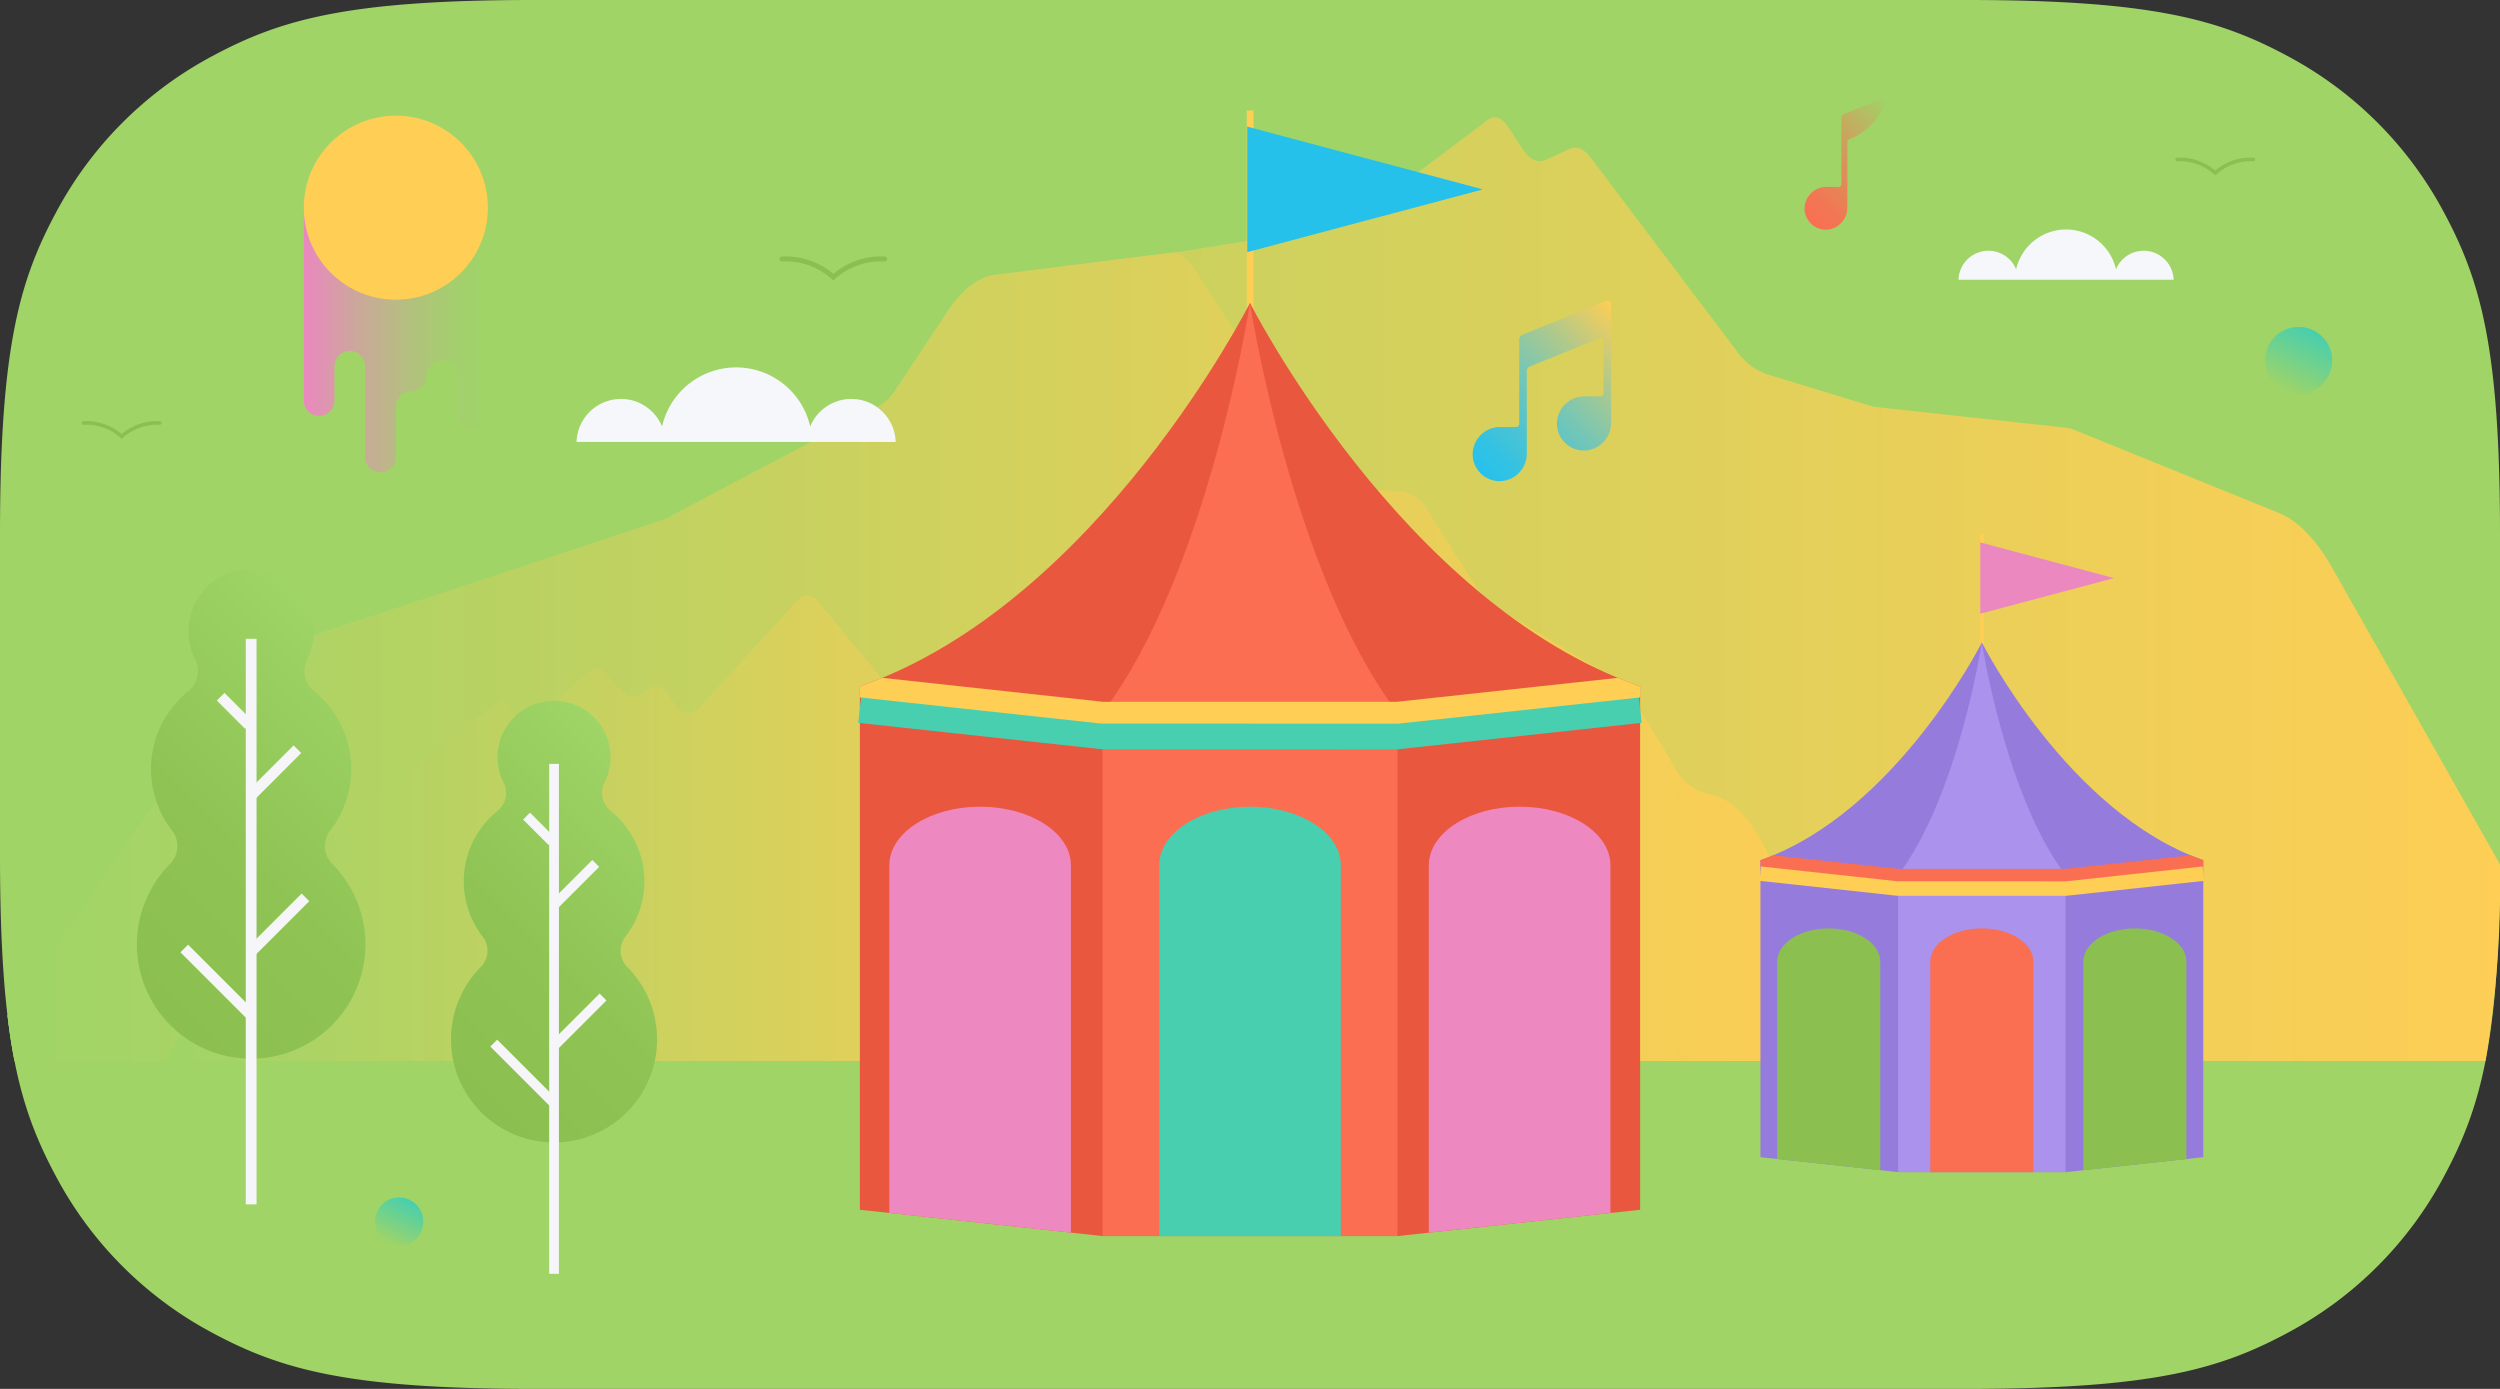
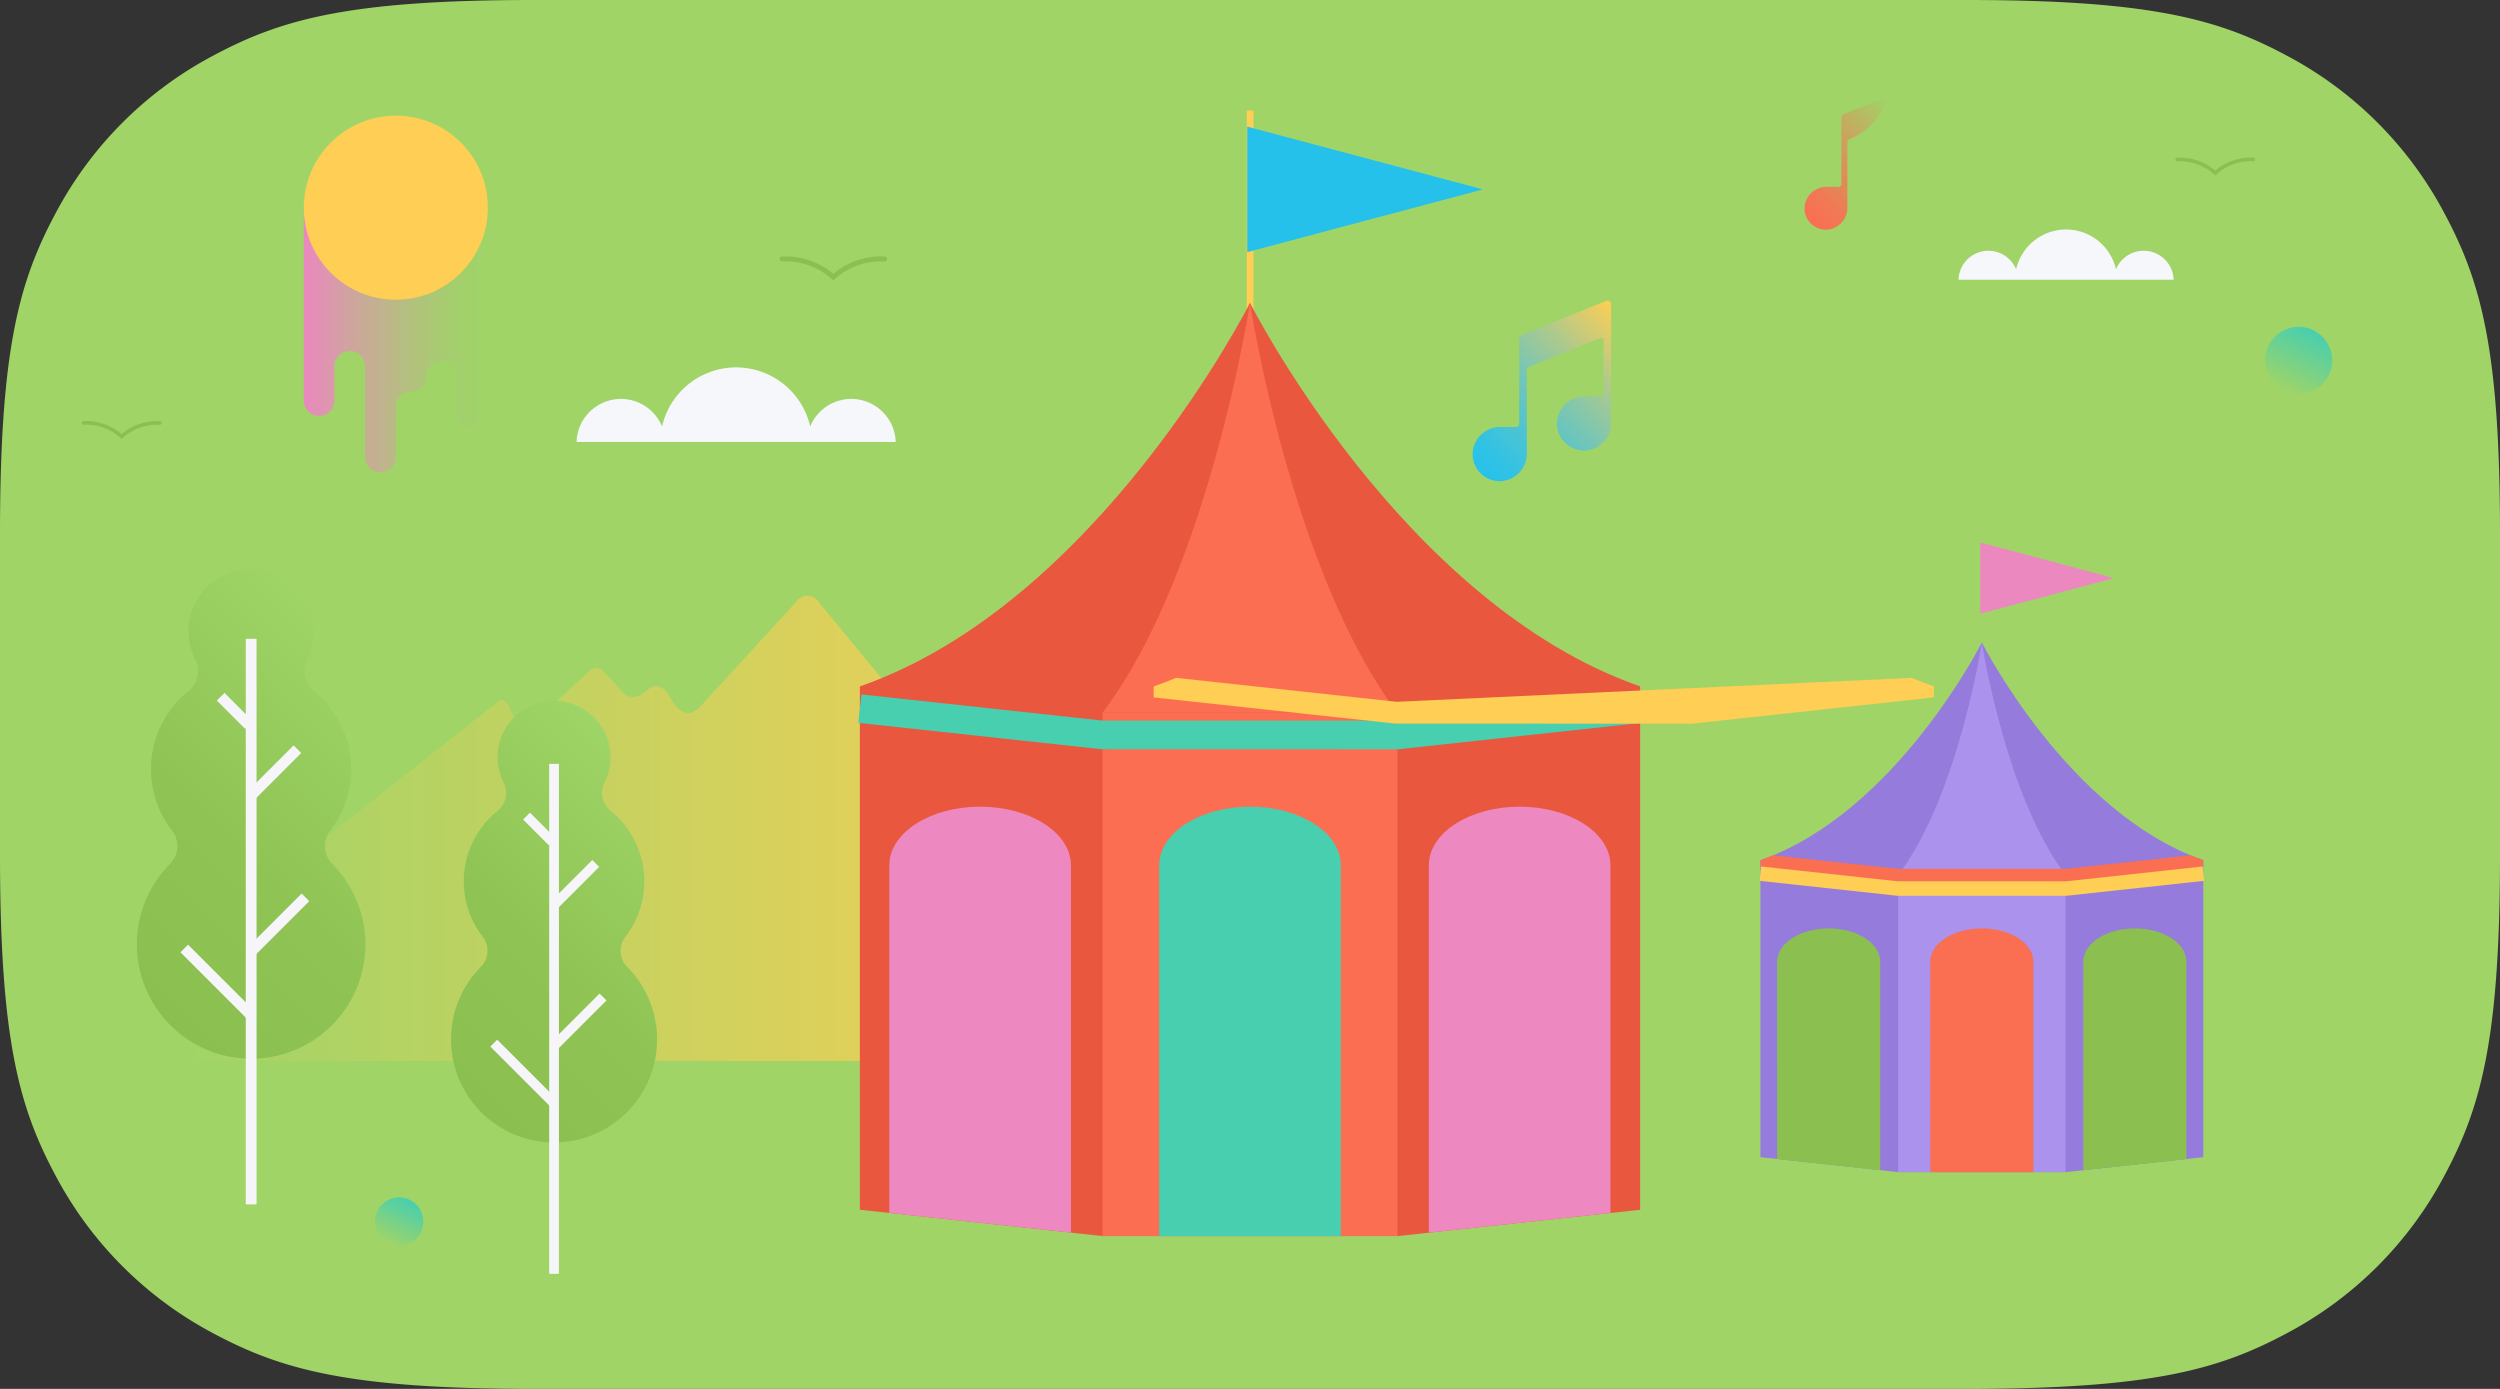
<svg xmlns="http://www.w3.org/2000/svg" xmlns:xlink="http://www.w3.org/1999/xlink" viewBox="0 0 200 111.111">
  <rect x="0" y="0" width="200" height="111.111" fill="#333333" stroke="none" />
  <defs>
    <style>.cls-1{fill:#a0d467;}.cls-1,.cls-2,.cls-3{fill-rule:evenodd;}.cls-2{fill:url(#linear-gradient);}.cls-3{fill:url(#linear-gradient-2);}.cls-4{fill:url(#linear-gradient-3);}.cls-12,.cls-20,.cls-24,.cls-27,.cls-28,.cls-5{fill:none;stroke-miterlimit:10;}.cls-12,.cls-5{stroke:#fece55;}.cls-5{stroke-width:0.305px;}.cls-6{fill:#957bdc;}.cls-7{fill:#ab92ec;}.cls-8{fill:#fa6e52;}.cls-9{fill:#fece55;}.cls-10{fill:#eb88bf;}.cls-11{fill:#8bc051;}.cls-12{stroke-width:0.538px;}.cls-13{fill:#e9573e;}.cls-14{fill:#fb6e52;}.cls-15{fill:#47cfaf;}.cls-16{fill:#26c1eb;}.cls-17{fill:#ed88c0;}.cls-18{fill:url(#linear-gradient-4);}.cls-19{fill:url(#linear-gradient-5);}.cls-20,.cls-24{stroke:#f6f6fa;}.cls-20{stroke-width:0.862px;}.cls-21{fill:#f6f7fa;}.cls-22{fill:url(#linear-gradient-6);}.cls-23{fill:url(#linear-gradient-7);}.cls-24{stroke-width:0.777px;}.cls-25{fill:url(#linear-gradient-8);}.cls-26{fill:url(#linear-gradient-9);}.cls-27,.cls-28{stroke:#8bc051;stroke-linecap:round;}.cls-27{stroke-width:0.398px;}.cls-28{stroke-width:0.295px;}.cls-29{fill:url(#linear-gradient-10);}</style>
    <linearGradient id="linear-gradient" x1="0.602" y1="47.134" x2="199.995" y2="47.134" gradientUnits="userSpaceOnUse">
      <stop offset="0" stop-color="#9fd467" />
      <stop offset="1" stop-color="#fece55" />
    </linearGradient>
    <linearGradient id="linear-gradient-2" x1="0.602" y1="52.55" x2="146.433" y2="52.55" xlink:href="#linear-gradient" />
    <linearGradient id="linear-gradient-3" x1="13.323" y1="66.265" x2="95.779" y2="66.265" xlink:href="#linear-gradient" />
    <linearGradient id="linear-gradient-4" x1="24.305" y1="27.203" x2="39.03" y2="27.203" gradientUnits="userSpaceOnUse">
      <stop offset="0" stop-color="#eb88bf" />
      <stop offset="0.293" stop-color="#cba89a" />
      <stop offset="0.573" stop-color="#b3c07e" />
      <stop offset="0.817" stop-color="#a4cf6d" />
      <stop offset="1" stop-color="#9fd467" />
    </linearGradient>
    <linearGradient id="linear-gradient-5" x1="8.837" y1="77.21" x2="31.351" y2="54.696" gradientUnits="userSpaceOnUse">
      <stop offset="0" stop-color="#8bc051" />
      <stop offset="0.424" stop-color="#8fc455" />
      <stop offset="0.879" stop-color="#9bd062" />
      <stop offset="1" stop-color="#9fd467" />
    </linearGradient>
    <linearGradient id="linear-gradient-6" x1="118.335" y1="37.75" x2="130.379" y2="25.706" gradientUnits="userSpaceOnUse">
      <stop offset="0" stop-color="#27c1ec" />
      <stop offset="0.096" stop-color="#30c2e5" />
      <stop offset="0.256" stop-color="#4ac3d4" />
      <stop offset="0.46" stop-color="#73c6b7" />
      <stop offset="0.7" stop-color="#acc98e" />
      <stop offset="0.968" stop-color="#f5cd5b" />
      <stop offset="1" stop-color="#fece55" />
    </linearGradient>
    <linearGradient id="linear-gradient-7" x1="34.176" y1="84.648" x2="54.476" y2="64.348" xlink:href="#linear-gradient-5" />
    <linearGradient id="linear-gradient-8" x1="32.79" y1="95.994" x2="31.077" y2="99.458" gradientUnits="userSpaceOnUse">
      <stop offset="0" stop-color="#47cfaf" />
      <stop offset="1" stop-color="#9fd467" />
    </linearGradient>
    <linearGradient id="linear-gradient-9" x1="185.081" y1="26.428" x2="182.7" y2="31.246" xlink:href="#linear-gradient-8" />
    <linearGradient id="linear-gradient-10" x1="143.931" y1="16.937" x2="151.889" y2="8.979" gradientUnits="userSpaceOnUse">
      <stop offset="0" stop-color="#fa6e52" />
      <stop offset="0.168" stop-color="#f27754" />
      <stop offset="0.447" stop-color="#db9159" />
      <stop offset="0.8" stop-color="#b7ba62" />
      <stop offset="1" stop-color="#9fd467" />
    </linearGradient>
  </defs>
  <g id="Layer_2" data-name="Layer 2">
    <g id="Layer_1-2" data-name="Layer 1">
      <path class="cls-1" d="M42.731,0H157.269c14.859,0,20.247,1.547,25.679,4.452a30.288,30.288,0,0,1,12.6,12.6C198.453,22.485,200,27.873,200,42.731V68.38c0,14.859-1.547,20.247-4.452,25.679a30.288,30.288,0,0,1-12.6,12.6c-5.432,2.905-10.82,4.452-25.679,4.452H42.731c-14.859,0-20.247-1.547-25.679-4.452A30.288,30.288,0,0,1,4.452,94.059C1.547,88.626,0,83.238,0,68.38V42.731C0,27.873,1.547,22.485,4.452,17.053A30.288,30.288,0,0,1,17.053,4.452C22.485,1.547,27.873,0,42.731,0Z" />
-       <path class="cls-2" d="M1.162,84.874H198.838a85.034,85.034,0,0,0,1.157-15.728L186.582,45.433c-1.286-2.275-2.749-3.777-4.283-4.4L165.99,34.41a2.824,2.824,0,0,0-.758-.195L149.876,32.541l-8.54-2.607a5.109,5.109,0,0,1-2.459-1.936L127.241,12.591c-.524-.694-1.12-.927-1.699-.663l-1.894.862c-.636.289-1.29-.022-1.846-.878l-1.138-1.752c-.502-.773-1.104-.973-1.665-.551l-11.089,8.348L94.632,20.102,79.601,21.993c-1.327.167-2.619,1.157-3.77,2.889l-4.203,6.324a3.709,3.709,0,0,1-1.284,1.266L53.157,41.55,22.134,51.8a5.661,5.661,0,0,0-2.7,2.299L.602,81.235C.759,82.56.945,83.769,1.162,84.874Z" />
-       <path class="cls-3" d="M1.162,84.874H146.433l-3.656-12.848c-1.328-4.666-3.334-7.688-5.543-8.349l-1.106-.331a4.168,4.168,0,0,1-2.164-1.998l-3.304-5.476a4.21,4.21,0,0,0-1.333-1.459L118.729,47.984l-4.439-7.04a2.946,2.946,0,0,0-2.106-1.616l-4.1-.275a3.027,3.027,0,0,1-2.157-1.611L95.553,21.516c-.601-.923-1.292-1.368-1.988-1.28L79.601,21.993c-1.327.167-2.619,1.157-3.77,2.889l-4.203,6.324a3.709,3.709,0,0,1-1.284,1.266L53.157,41.55,22.134,51.8a5.661,5.661,0,0,0-2.7,2.299L.602,81.235C.759,82.56.945,83.769,1.162,84.874Z" />
      <path class="cls-4" d="M13.323,84.874l5.612-11.297a6.749,6.749,0,0,1,1.724-2.317L39.857,56.111c.32-.252.666-.056.918.519l.378.865c.327.749.783.98,1.194.602l4.797-4.41a.768.768,0,0,1,1.197.083l1.389,1.497a1.135,1.135,0,0,0,1.643.242l.554-.414c.574-.429,1.19-.177,1.686.689l.109.189c.672,1.173,1.524,1.389,2.27.576l7.751-8.451a1.048,1.048,0,0,1,1.767.09l30.271,36.687Z" />
-       <line class="cls-5" x1="158.555" y1="42.663" x2="158.555" y2="55.032" />
      <path class="cls-6" d="M158.549,51.401s-6.88,13.636-17.714,17.411l6.23,4.233,11.483-.916,11.483.916,6.23-4.233C165.428,65.037,158.549,51.401,158.549,51.401Z" />
      <polygon class="cls-6" points="176.262 92.575 165.245 93.77 151.852 93.77 140.835 92.575 140.835 68.813 151.852 70.007 165.245 70.007 176.262 68.813 176.262 92.575" />
      <rect class="cls-7" x="151.852" y="70.007" width="13.393" height="23.762" />
      <path class="cls-8" d="M162.67,76.898c-.027-1.453-1.861-2.625-4.122-2.625s-4.095,1.172-4.122,2.625h-.001V93.774h8.246V76.898Z" />
      <path class="cls-7" d="M158.549,51.401s1.874,12.246,6.697,18.606H151.852C156.674,63.648,158.549,51.401,158.549,51.401Z" />
      <polygon class="cls-9" points="165.28 71.666 151.782 71.662 140.765 70.467 140.905 69.177 151.887 70.368 165.21 70.368 176.192 69.177 176.332 70.467 165.28 71.666" />
      <path class="cls-8" d="M165.218,69.511H151.879L141.855,68.424q-.504.208-1.019.389v.499l10.963,1.189,13.473.003,10.99-1.192v-.499l0-0q-.516-.18-1.019-.389Z" />
      <polygon class="cls-10" points="169.122 46.247 158.422 43.397 158.422 49.097 169.122 46.247" />
      <path class="cls-11" d="M150.418,93.614V76.898h-.001c-.027-1.453-1.861-2.625-4.122-2.625s-4.095,1.172-4.122,2.625h-.001V92.72Z" />
      <path class="cls-11" d="M174.913,92.721V76.898h-.001c-.027-1.453-1.861-2.625-4.122-2.625s-4.095,1.172-4.122,2.625h-.001V93.615Z" />
      <line class="cls-12" x1="100.011" y1="8.837" x2="100.011" y2="30.631" />
      <path class="cls-13" d="M100,24.234S87.878,48.261,68.789,54.913L79.766,62.372,100,60.757l20.234,1.614,10.977-7.459C112.122,48.261,100,24.234,100,24.234Z" />
      <polygon class="cls-13" points="131.211 96.781 111.799 98.887 88.201 98.887 68.789 96.781 68.789 54.913 88.201 57.018 111.799 57.018 131.211 54.913 131.211 96.781" />
      <rect class="cls-14" x="88.201" y="57.018" width="23.599" height="41.869" />
      <path class="cls-15" d="M107.263,69.159c-.048-2.56-3.28-4.625-7.262-4.625s-7.215,2.066-7.262,4.625H92.735v29.737h14.529V69.159Z" />
      <path class="cls-14" d="M100,24.234s3.303,21.578,11.799,32.784H88.201C96.697,45.812,100,24.234,100,24.234Z" />
      <polygon class="cls-15" points="111.861 59.94 88.077 59.933 68.665 57.828 68.912 55.554 88.262 57.653 111.738 57.653 131.088 55.554 131.335 57.828 111.861 59.94" />
-       <path class="cls-9" d="M111.752,56.144H88.248l-17.663-1.916q-.887.367-1.796.685v.88l19.318,2.095,23.74.005,19.365-2.1v-.879l0-0q-.909-.317-1.796-.685Z" />
+       <path class="cls-9" d="M111.752,56.144l-17.663-1.916q-.887.367-1.796.685v.88l19.318,2.095,23.74.005,19.365-2.1v-.879l0-0q-.909-.317-1.796-.685Z" />
      <polygon class="cls-16" points="118.63 15.152 99.778 10.131 99.778 20.173 118.63 15.152" />
      <path class="cls-17" d="M85.673,98.613V69.159h-.002c-.048-2.56-3.28-4.625-7.262-4.625s-7.215,2.066-7.262,4.625H71.144V97.037Z" />
      <path class="cls-17" d="M128.834,97.039V69.159h-.002c-.048-2.56-3.28-4.625-7.262-4.625s-7.215,2.066-7.262,4.625h-.002V98.615Z" />
      <path class="cls-18" d="M29.214,16.615H24.305V32.043a1.227,1.227,0,0,0,1.227,1.227h0a1.227,1.227,0,0,0,1.227-1.227V29.304a1.227,1.227,0,0,1,1.227-1.227h0a1.227,1.227,0,0,1,1.227,1.227v7.26a1.227,1.227,0,0,0,1.227,1.227h0A1.227,1.227,0,0,0,31.668,36.563V32.542a1.227,1.227,0,0,1,1.227-1.227h0a1.227,1.227,0,0,0,1.227-1.227v-.007a1.227,1.227,0,0,1,1.227-1.227h0a1.227,1.227,0,0,1,1.227,1.227v2.98a1.227,1.227,0,0,0,1.227,1.227h0a1.227,1.227,0,0,0,1.227-1.227V16.615H29.214Z" />
      <circle class="cls-9" cx="31.668" cy="16.615" r="7.363" />
      <path class="cls-19" d="M26.571,69.103a2.035,2.035,0,0,1-.135-2.682,8.007,8.007,0,0,0-1.329-11.138,2.055,2.055,0,0,1-.542-2.518,5.008,5.008,0,1,0-8.944.004,2.051,2.051,0,0,1-.544,2.513,8.007,8.007,0,0,0-1.328,11.139,2.043,2.043,0,0,1-.149,2.695,9.142,9.142,0,1,0,12.971-.013Z" />
      <line class="cls-20" x1="20.093" y1="51.105" x2="20.093" y2="96.348" />
      <line class="cls-20" x1="20.128" y1="63.601" x2="23.791" y2="59.938" />
      <line class="cls-20" x1="19.913" y1="57.999" x2="17.651" y2="55.737" />
      <line class="cls-20" x1="20.128" y1="76.097" x2="24.437" y2="71.788" />
      <line class="cls-20" x1="20.128" y1="81.267" x2="14.742" y2="75.881" />
      <path class="cls-21" d="M71.657,35.357a3.555,3.555,0,0,0-6.841-1.239,6.078,6.078,0,0,0-11.851,0,3.555,3.555,0,0,0-6.841,1.239Z" />
      <path class="cls-21" d="M173.89,22.381a2.396,2.396,0,0,0-4.611-.835,4.097,4.097,0,0,0-7.989,0,2.396,2.396,0,0,0-4.611.835Z" />
      <path class="cls-22" d="M121.539,27.159v6.741a.258.258,0,0,1-.258.258h-1.265a2.205,2.205,0,0,0-2.207,2.184,2.169,2.169,0,0,0,2.153,2.153,2.205,2.205,0,0,0,2.184-2.207v-6.587a.427.427,0,0,1,.267-.396l5.587-2.258a.205.205,0,0,1,.282.19v4.212a.258.258,0,0,1-.258.258H126.76a2.205,2.205,0,0,0-2.207,2.184,2.169,2.169,0,0,0,2.153,2.153,2.205,2.205,0,0,0,2.184-2.207V24.336a.287.287,0,0,0-.394-.266l-6.701,2.708A.41.41,0,0,0,121.539,27.159Z" />
      <path class="cls-23" d="M50.167,77.338a1.834,1.834,0,0,1-.122-2.419,7.22,7.22,0,0,0-1.198-10.043,1.853,1.853,0,0,1-.489-2.27,4.515,4.515,0,1,0-8.064.004,1.85,1.85,0,0,1-.491,2.266A7.22,7.22,0,0,0,38.605,74.919a1.842,1.842,0,0,1-.134,2.43,8.243,8.243,0,1,0,11.695-.012Z" />
      <line class="cls-24" x1="44.325" y1="61.11" x2="44.325" y2="101.904" />
      <line class="cls-24" x1="44.357" y1="72.377" x2="47.66" y2="69.075" />
      <line class="cls-24" x1="44.163" y1="67.326" x2="42.123" y2="65.287" />
      <line class="cls-24" x1="44.357" y1="83.644" x2="48.242" y2="79.759" />
      <line class="cls-24" x1="44.357" y1="88.306" x2="39.501" y2="83.45" />
      <circle class="cls-25" cx="31.933" cy="97.726" r="1.932" />
      <circle class="cls-26" cx="183.89" cy="28.837" r="2.686" />
      <path class="cls-27" d="M70.772,20.718A5.711,5.711,0,0,0,66.668,22.17a5.711,5.711,0,0,0-4.104-1.453" />
      <path class="cls-28" d="M180.268,12.759a4.237,4.237,0,0,0-3.045,1.078,4.237,4.237,0,0,0-3.045-1.078" />
      <path class="cls-28" d="M12.779,33.837a4.237,4.237,0,0,0-3.045,1.078A4.237,4.237,0,0,0,6.689,33.837" />
      <path class="cls-29" d="M150.882,8.204a.235.235,0,0,0-.297-.326l-3.071,1.241a.324.324,0,0,0-.203.301v5.325a.204.204,0,0,1-.204.204h-.995a1.756,1.756,0,0,0-1.747,1.673A1.713,1.713,0,0,0,146.118,18.374a1.756,1.756,0,0,0,1.673-1.747V11.427a.338.338,0,0,1,.211-.313h0a5.057,5.057,0,0,0,2.595-2.361Z" />
    </g>
  </g>
</svg>